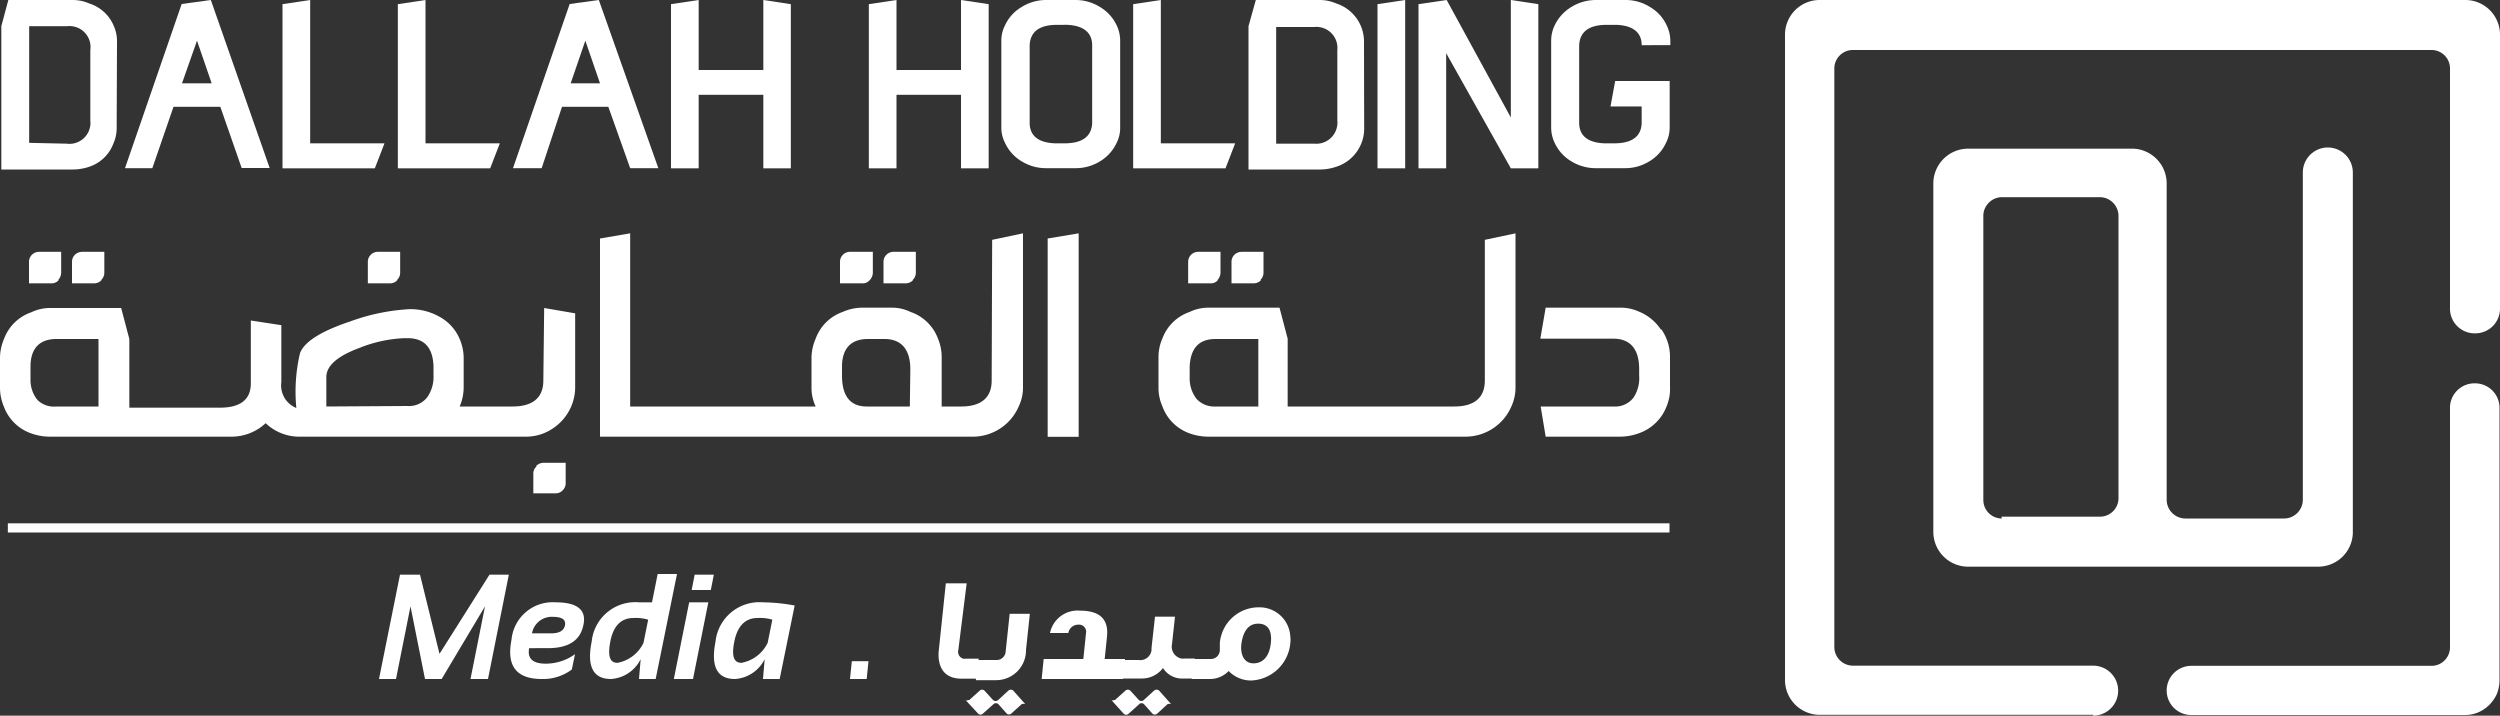
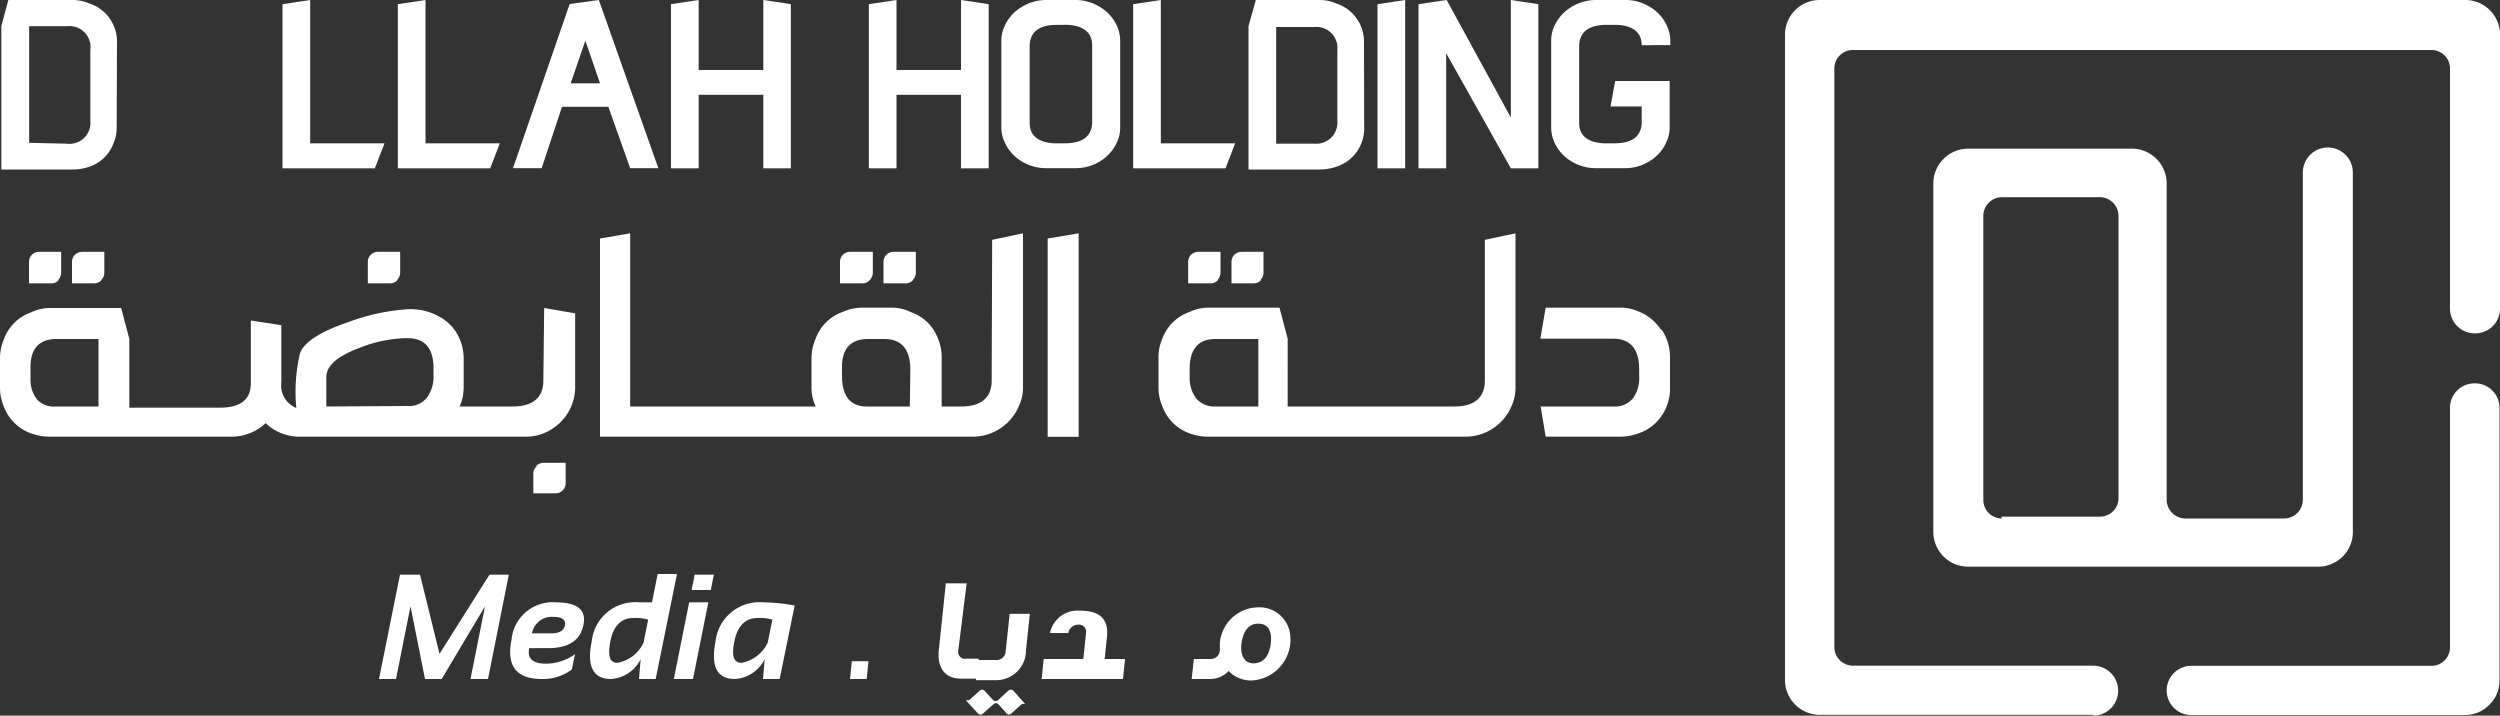
<svg xmlns="http://www.w3.org/2000/svg" id="Layer_1" data-name="Layer 1" viewBox="0 0 150 42.94">
  <rect x="0" y="0" width="150" height="42.94" fill="#333333" stroke="none" />
  <defs>
    <style>.cls-1{fill:#fff;}</style>
  </defs>
  <title>logo-white</title>
  <path class="cls-1" d="M125.59,42.89H109.18a2.09,2.09,0,0,1-2.08-2.07V2.08A2.08,2.08,0,0,1,109.18,0h38.74A2.08,2.08,0,0,1,150,2.08h0V18.49A1.48,1.48,0,0,1,148.5,20h0A1.48,1.48,0,0,1,147,18.47V4.07A1.11,1.11,0,0,0,145.91,3H111.18a1.11,1.11,0,0,0-1.12,1.1h0V38.82a1.12,1.12,0,0,0,1.12,1.12h14.41a1.5,1.5,0,0,1,0,3" transform="translate(0 0)" />
  <path class="cls-1" d="M139.05,34h-21A2.09,2.09,0,0,1,116,31.94V11a2.09,2.09,0,0,1,2.07-2.08H128A2.09,2.09,0,0,1,130,11V30a1.13,1.13,0,0,0,1.12,1.11h5.9A1.13,1.13,0,0,0,138.17,30V10.35a1.5,1.5,0,1,1,3,0V32A2.08,2.08,0,0,1,139.09,34h0m-19-3H126a1.11,1.11,0,0,0,1.11-1.11V13A1.13,1.13,0,0,0,126,11.83h-5.91A1.13,1.13,0,0,0,119,13V30a1.11,1.11,0,0,0,1.11,1.11" transform="translate(0 0)" />
  <path class="cls-1" d="M148.5,23h0A1.47,1.47,0,0,0,147,24.41h0V38.84a1.11,1.11,0,0,1-.33.79,1.1,1.1,0,0,1-.78.32H131.5A1.48,1.48,0,0,0,130,41.43h0a1.47,1.47,0,0,0,1.47,1.47h16.42a2.05,2.05,0,0,0,.81-.16,2.13,2.13,0,0,0,.78-.58,2.18,2.18,0,0,0,.33-.52,2.25,2.25,0,0,0,.16-.81V24.4A1.47,1.47,0,0,0,148.5,23h0" transform="translate(0 0)" />
-   <rect class="cls-1" x="0.47" y="31.4" width="99.7" height="0.55" />
  <path class="cls-1" d="M3.5,16.79a.66.66,0,0,0,.17-.44V15.11H2.34a.6.6,0,0,0-.6.6h0V17H3.11a.55.55,0,0,0,.4-.18" transform="translate(0 0)" />
  <path class="cls-1" d="M6.08,16.79a.6.6,0,0,0,.18-.44V15.11H4.93a.63.63,0,0,0-.43.17.6.6,0,0,0-.18.44V17H5.66a.6.6,0,0,0,.42-.18" transform="translate(0 0)" />
  <path class="cls-1" d="M23.83,16.79a.6.6,0,0,0,.18-.44V15.11H22.67a.6.6,0,0,0-.6.6h0V17H23.4a.58.58,0,0,0,.43-.18" transform="translate(0 0)" />
  <path class="cls-1" d="M32.18,28a.55.55,0,0,0-.18.4V29.6h1.33a.58.58,0,0,0,.43-.18.59.59,0,0,0,.18-.44V27.77H32.6a.6.6,0,0,0-.42.18" transform="translate(0 0)" />
  <path class="cls-1" d="M32.6,22.84c0,1-.61,1.55-1.85,1.55H27.58a2.9,2.9,0,0,0,.24-1.16V21.5a2.9,2.9,0,0,0-.24-1.16A2.72,2.72,0,0,0,26.36,19a3.54,3.54,0,0,0-1.8-.45,12.34,12.34,0,0,0-3.56.74c-1.73.58-2.74,1.21-3,1.9a10.12,10.12,0,0,0-.22,3.29,1.46,1.46,0,0,1-.9-1.55V19.51l-1.83-.28V23c0,1-.66,1.46-1.85,1.46H7.76V20.34l-.49-1.86H3a2.6,2.6,0,0,0-1.13.26,2.66,2.66,0,0,0-1.63,1.6A2.89,2.89,0,0,0,0,21.5v1.73a2.89,2.89,0,0,0,.23,1.16A2.69,2.69,0,0,0,1.86,26a3.32,3.32,0,0,0,1.13.2H13.86a3,3,0,0,0,2.08-.81,2.91,2.91,0,0,0,2.06.81H31.5a2.88,2.88,0,0,0,1.68-.5,3,3,0,0,0,1.1-1.33,2.93,2.93,0,0,0,.23-1.13V18.8l-1.86-.32ZM5.91,24.39H3.38A1.41,1.41,0,0,1,2.25,24a1.89,1.89,0,0,1-.42-1.23V22c0-1.11.56-1.66,1.55-1.66H5.91Zm13.67,0V22.63c0-.68.65-1.26,2-1.76a8.06,8.06,0,0,1,2.69-.58h.18c1,0,1.51.55,1.56,1.66v.56a2.11,2.11,0,0,1-.38,1.33,1.38,1.38,0,0,1-1.18.52Z" transform="translate(0 0)" />
  <path class="cls-1" d="M73.06,16.79a.66.66,0,0,0,.17-.44V15.11H71.89a.6.6,0,0,0-.6.6h0V17h1.36a.52.52,0,0,0,.41-.18" transform="translate(0 0)" />
  <path class="cls-1" d="M75.63,16.79a.6.6,0,0,0,.18-.44V15.11H74.5a.63.63,0,0,0-.43.17.6.6,0,0,0-.18.44V17h1.34a.6.6,0,0,0,.42-.18" transform="translate(0 0)" />
  <path class="cls-1" d="M54.77,16.79a.6.6,0,0,0,.18-.44V15.11H53.61a.6.6,0,0,0-.6.6h0V17h1.34a.6.6,0,0,0,.42-.18" transform="translate(0 0)" />
  <path class="cls-1" d="M52.2,16.79a.66.66,0,0,0,.17-.44V15.11H51a.59.59,0,0,0-.42.17.6.6,0,0,0-.18.44V17h1.36a.52.52,0,0,0,.41-.18" transform="translate(0 0)" />
  <path class="cls-1" d="M59.5,22.84c0,1-.61,1.55-1.83,1.55H56.5V21.48a2.88,2.88,0,0,0-.22-1.16,2.68,2.68,0,0,0-1.64-1.6,2.56,2.56,0,0,0-1.12-.26H51.7a3,3,0,0,0-1.15.26,2.66,2.66,0,0,0-1.61,1.6,2.91,2.91,0,0,0-.25,1.16v1.73a2.66,2.66,0,0,0,.25,1.18H37.81V14L36,14.31V26.2H58.37a3,3,0,0,0,2.76-1.83,2.59,2.59,0,0,0,.25-1.13V14l-1.85.39Zm-4.91,1.55H52c-1,0-1.48-.65-1.48-1.85V22c0-1.11.56-1.66,1.55-1.66h1c1,0,1.55.61,1.55,1.82Z" transform="translate(0 0)" />
  <polygon class="cls-1" points="62.86 26.21 64.72 26.21 64.72 14 62.86 14.31 62.86 26.21" />
  <path class="cls-1" d="M89.09,22.84c0,1-.61,1.55-1.83,1.55h-10V20.32l-.49-1.86H72.5a2.6,2.6,0,0,0-1.13.26,2.66,2.66,0,0,0-1.63,1.6,2.73,2.73,0,0,0-.23,1.16v1.73a2.73,2.73,0,0,0,.23,1.16A2.69,2.69,0,0,0,71.37,26a3.32,3.32,0,0,0,1.13.2H87.93a3,3,0,0,0,2.76-1.83,2.73,2.73,0,0,0,.24-1.13V14l-1.84.39ZM75.5,24.39H72.93a1.44,1.44,0,0,1-1.14-.46,2,2,0,0,1-.41-1.23V22c.05-1.11.56-1.66,1.55-1.66H75.5Z" transform="translate(0 0)" />
  <path class="cls-1" d="M99.65,19.77a2.87,2.87,0,0,0-1.33-1.08,2.68,2.68,0,0,0-1.12-.23H92.74l-.32,1.86H96.8c1,0,1.55.61,1.55,1.82v.4A2.1,2.1,0,0,1,98,23.87a1.38,1.38,0,0,1-1.18.52H92.44l.3,1.81H97.2a3.31,3.31,0,0,0,1.12-.2A2.75,2.75,0,0,0,100,24.37a2.71,2.71,0,0,0,.2-1.16V21.45a2.89,2.89,0,0,0-.51-1.68" transform="translate(0 0)" />
  <path class="cls-1" d="M7,7.62a2.29,2.29,0,0,1-.2,1A2.32,2.32,0,0,1,5.37,10a3.09,3.09,0,0,1-1,.17H.08V1.57L.5,0H4.36a2.49,2.49,0,0,1,1,.21A2.36,2.36,0,0,1,6.82,1.54a2.29,2.29,0,0,1,.2,1Zm-3,1A1.26,1.26,0,0,0,5.42,7.51a1.31,1.31,0,0,0,0-.28V3A1.26,1.26,0,0,0,4.29,1.57a1.13,1.13,0,0,0-.26,0H1.75v7Z" transform="translate(0 0)" />
-   <path class="cls-1" d="M7.5,10.09,10.9.24,12.65,0l3.53,10.08H14.5L13.22,6.41H10.41L9.14,10.09ZM10.92,5H12.7l-.88-2.56Z" transform="translate(0 0)" />
  <polygon class="cls-1" points="22.49 10.1 16.95 10.1 16.95 0.25 18.61 0 18.61 8.6 23.07 8.6 22.49 10.1" />
  <polygon class="cls-1" points="29.41 10.1 23.87 10.1 23.87 0.25 25.53 0 25.53 8.6 29.99 8.6 29.41 10.1" />
  <path class="cls-1" d="M30.78,10.09,34.18.24,35.93,0,39.5,10.09H37.81L36.5,6.41H33.72L32.5,10.09ZM34.24,5H36l-.88-2.56Z" transform="translate(0 0)" />
  <polygon class="cls-1" points="40.26 10.1 40.26 0.25 41.92 0 41.92 4.2 45.8 4.2 45.8 0 47.45 0.25 47.45 10.1 45.8 10.1 45.8 5.69 41.92 5.69 41.92 10.1 40.26 10.1" />
  <polygon class="cls-1" points="52.13 10.1 52.13 0.25 53.79 0 53.79 4.2 57.66 4.2 57.66 0 59.32 0.25 59.32 10.1 57.66 10.1 57.66 5.69 53.79 5.69 53.79 10.1 52.13 10.1" />
  <path class="cls-1" d="M62.81,10.09a2.77,2.77,0,0,1-1.51-.41,2.5,2.5,0,0,1-1-1.11,2,2,0,0,1-.22-.93V2.45a2,2,0,0,1,.22-.93,2.47,2.47,0,0,1,1-1.1A2.78,2.78,0,0,1,62.81,0H64.5A2.78,2.78,0,0,1,66,.42a2.53,2.53,0,0,1,1,1.1,2.14,2.14,0,0,1,.21.93V7.66a2,2,0,0,1-.21.91,2.56,2.56,0,0,1-1,1.11,2.77,2.77,0,0,1-1.51.41Zm.62-8.6q-1.6,0-1.65,1.23V7.37c0,.79.54,1.19,1.51,1.23h.58c1.07,0,1.62-.41,1.66-1.21V2.72c0-.78-.54-1.19-1.51-1.23Z" transform="translate(0 0)" />
  <polygon class="cls-1" points="73.53 10.1 67.99 10.1 67.99 0.25 69.65 0 69.65 8.6 74.11 8.6 73.53 10.1" />
  <path class="cls-1" d="M81.85,7.62A2.41,2.41,0,0,1,80.19,10a3.09,3.09,0,0,1-1,.17H74.91V1.57L75.35,0h3.83a2.49,2.49,0,0,1,1,.21,2.4,2.4,0,0,1,1.66,2.28Zm-3,1a1.27,1.27,0,0,0,1.39-1.14,1,1,0,0,0,0-.25V3a1.26,1.26,0,0,0-1.13-1.38,1.13,1.13,0,0,0-.26,0H76.57v7Z" transform="translate(0 0)" />
  <polygon class="cls-1" points="82.65 10.1 82.65 0.25 84.31 0 84.31 10.1 82.65 10.1" />
  <polygon class="cls-1" points="85.11 10.1 85.11 0.25 86.8 0 90.65 7.05 90.65 0 92.3 0.25 92.3 10.1 90.65 10.1 86.77 3.19 86.77 10.1 85.11 10.1" />
  <path class="cls-1" d="M100.18,7.66a2,2,0,0,1-.22.91,2.5,2.5,0,0,1-1,1.11,2.74,2.74,0,0,1-1.5.41H95.8a2.8,2.8,0,0,1-1.52-.41,2.5,2.5,0,0,1-1-1.11,2.14,2.14,0,0,1-.21-.93V2.45a2.14,2.14,0,0,1,.21-.93,2.6,2.6,0,0,1,1-1.1A2.81,2.81,0,0,1,95.8,0h1.7A2.74,2.74,0,0,1,99,.42a2.47,2.47,0,0,1,1,1.1,2.15,2.15,0,0,1,.22.93v.26H98.5c0-.78-.54-1.18-1.51-1.22h-.58c-1.07,0-1.62.41-1.66,1.23V7.37c0,.79.54,1.19,1.51,1.23h.59c1.07,0,1.62-.41,1.65-1.21v-1H96.63l.28-1.53h3.27Z" transform="translate(0 0)" />
  <path class="cls-1" d="M22.74,40.74,24,34.48H25.2l1.17,4.75,3-4.75h1.16l-1.25,6.26H28.23l.87-4.36-2.6,4.36h-1l-.87-4.36-.87,4.36Z" transform="translate(0 0)" />
  <path class="cls-1" d="M35,37.52c-.19.91-.89,1.37-2.13,1.37H31.75c-.12.62.21.93,1,.93a3,3,0,0,0,1.75-.57l-.19.92a2.87,2.87,0,0,1-1.81.57c-1.52,0-2.12-.79-1.81-2.35a2.48,2.48,0,0,1,2.65-2.25C34.65,36.14,35.21,36.6,35,37.52ZM31.92,38h1.16c.48,0,.76-.16.82-.49s-.18-.5-.74-.5A1.2,1.2,0,0,0,31.92,38Z" transform="translate(0 0)" />
  <path class="cls-1" d="M39.34,40.74h-1l.1-1.19a2.14,2.14,0,0,1-1.78,1.19c-1.07,0-1.46-.75-1.16-2.24a2.63,2.63,0,0,1,2.85-2.36h.77l.34-1.7h1.16Zm-.45-3.56a2.62,2.62,0,0,0-.88-.1c-.74,0-1.21.47-1.39,1.41s0,1.28.43,1.28a2.17,2.17,0,0,0,1.56-1.2Z" transform="translate(0 0)" />
  <path class="cls-1" d="M42.5,36.14l-.92,4.6H40.43l.92-4.6Zm.33-1.66-.18.92H41.5l.18-.92Z" transform="translate(0 0)" />
  <path class="cls-1" d="M46.78,40.74h-1l.1-1.19a2.14,2.14,0,0,1-1.78,1.19c-1.08,0-1.46-.75-1.17-2.24a2.65,2.65,0,0,1,2.86-2.36,10.91,10.91,0,0,1,1.89.19Zm-.44-3.56a2.62,2.62,0,0,0-.88-.1c-.74,0-1.21.47-1.4,1.41s0,1.28.43,1.28a2.19,2.19,0,0,0,1.57-1.2Z" transform="translate(0 0)" />
  <path class="cls-1" d="M51.11,39.67h1L52,40.74H51Z" transform="translate(0 0)" />
  <path class="cls-1" d="M56.33,39l.42-4H58L57.5,39a.43.43,0,0,0,.29.52.43.43,0,0,0,.16,0h.77l-.12,1.2h-.87C56.25,40.74,56.28,39.44,56.33,39Z" transform="translate(0 0)" />
  <path class="cls-1" d="M57.93,42h0c.06.06.14,0,.23,0l.61-.55a.21.21,0,0,1,.31,0l.5.55a.23.23,0,0,0,.31,0l.61-.56a.22.22,0,0,1,.3,0l.72.81h0a.3.3,0,0,0-.22,0l-.62.56a.2.2,0,0,1-.28,0l0,0-.5-.56a.21.21,0,0,0-.29,0l-.64.57a.2.2,0,0,1-.28,0l0,0Zm.74-2.4h1.1a.54.54,0,0,0,.57-.51v0l.24-2.26h1.21L61.56,39a1.79,1.79,0,0,1-1.77,1.81H58.55Z" transform="translate(0 0)" />
  <path class="cls-1" d="M62.62,39.54H65l.17-1.64a.43.43,0,0,0-.48-.42.6.6,0,0,0-.59.5H63a1.69,1.69,0,0,1,1.81-1.34c1.14,0,1.72.48,1.61,1.56l-.14,1.34H67.5l-.12,1.2H62.5Z" transform="translate(0 0)" />
-   <path class="cls-1" d="M66.68,42h0c0,.06.13,0,.22,0l.61-.55a.22.22,0,0,1,.32,0l.5.55a.22.22,0,0,0,.3,0l.61-.56a.23.23,0,0,1,.31,0l.72.81h0a.3.3,0,0,0-.22,0l-.61.56a.21.21,0,0,1-.3,0h0l-.5-.56a.21.21,0,0,0-.29,0l-.63.57a.21.21,0,0,1-.3,0h0Zm.75-2.4h.88a.68.68,0,0,0,.78-.58.57.57,0,0,0,0-.13L69.3,37h1.2l-.18,1.65a.73.73,0,0,0,.55.86.81.81,0,0,0,.22,0h.6l-.12,1.2H71a1.34,1.34,0,0,1-1.22-.63,1.58,1.58,0,0,1-1.3.63H67.3Z" transform="translate(0 0)" />
  <path class="cls-1" d="M73.72,40.26a1.54,1.54,0,0,1-1.12.48H71.5l.13-1.2h1a.54.54,0,0,0,.56-.52v-.44a2.34,2.34,0,0,1,2.31-2.14,1.85,1.85,0,0,1,1.92,1.78,1.45,1.45,0,0,1,0,.36,2.46,2.46,0,0,1-2.35,2.25A1.86,1.86,0,0,1,73.72,40.26Zm2.53-1.68c.07-.64-.1-1.16-.76-1.16s-.91.58-1,1.16.09,1.22.72,1.22S76.18,39.29,76.25,38.58Z" transform="translate(0 0)" />
</svg>